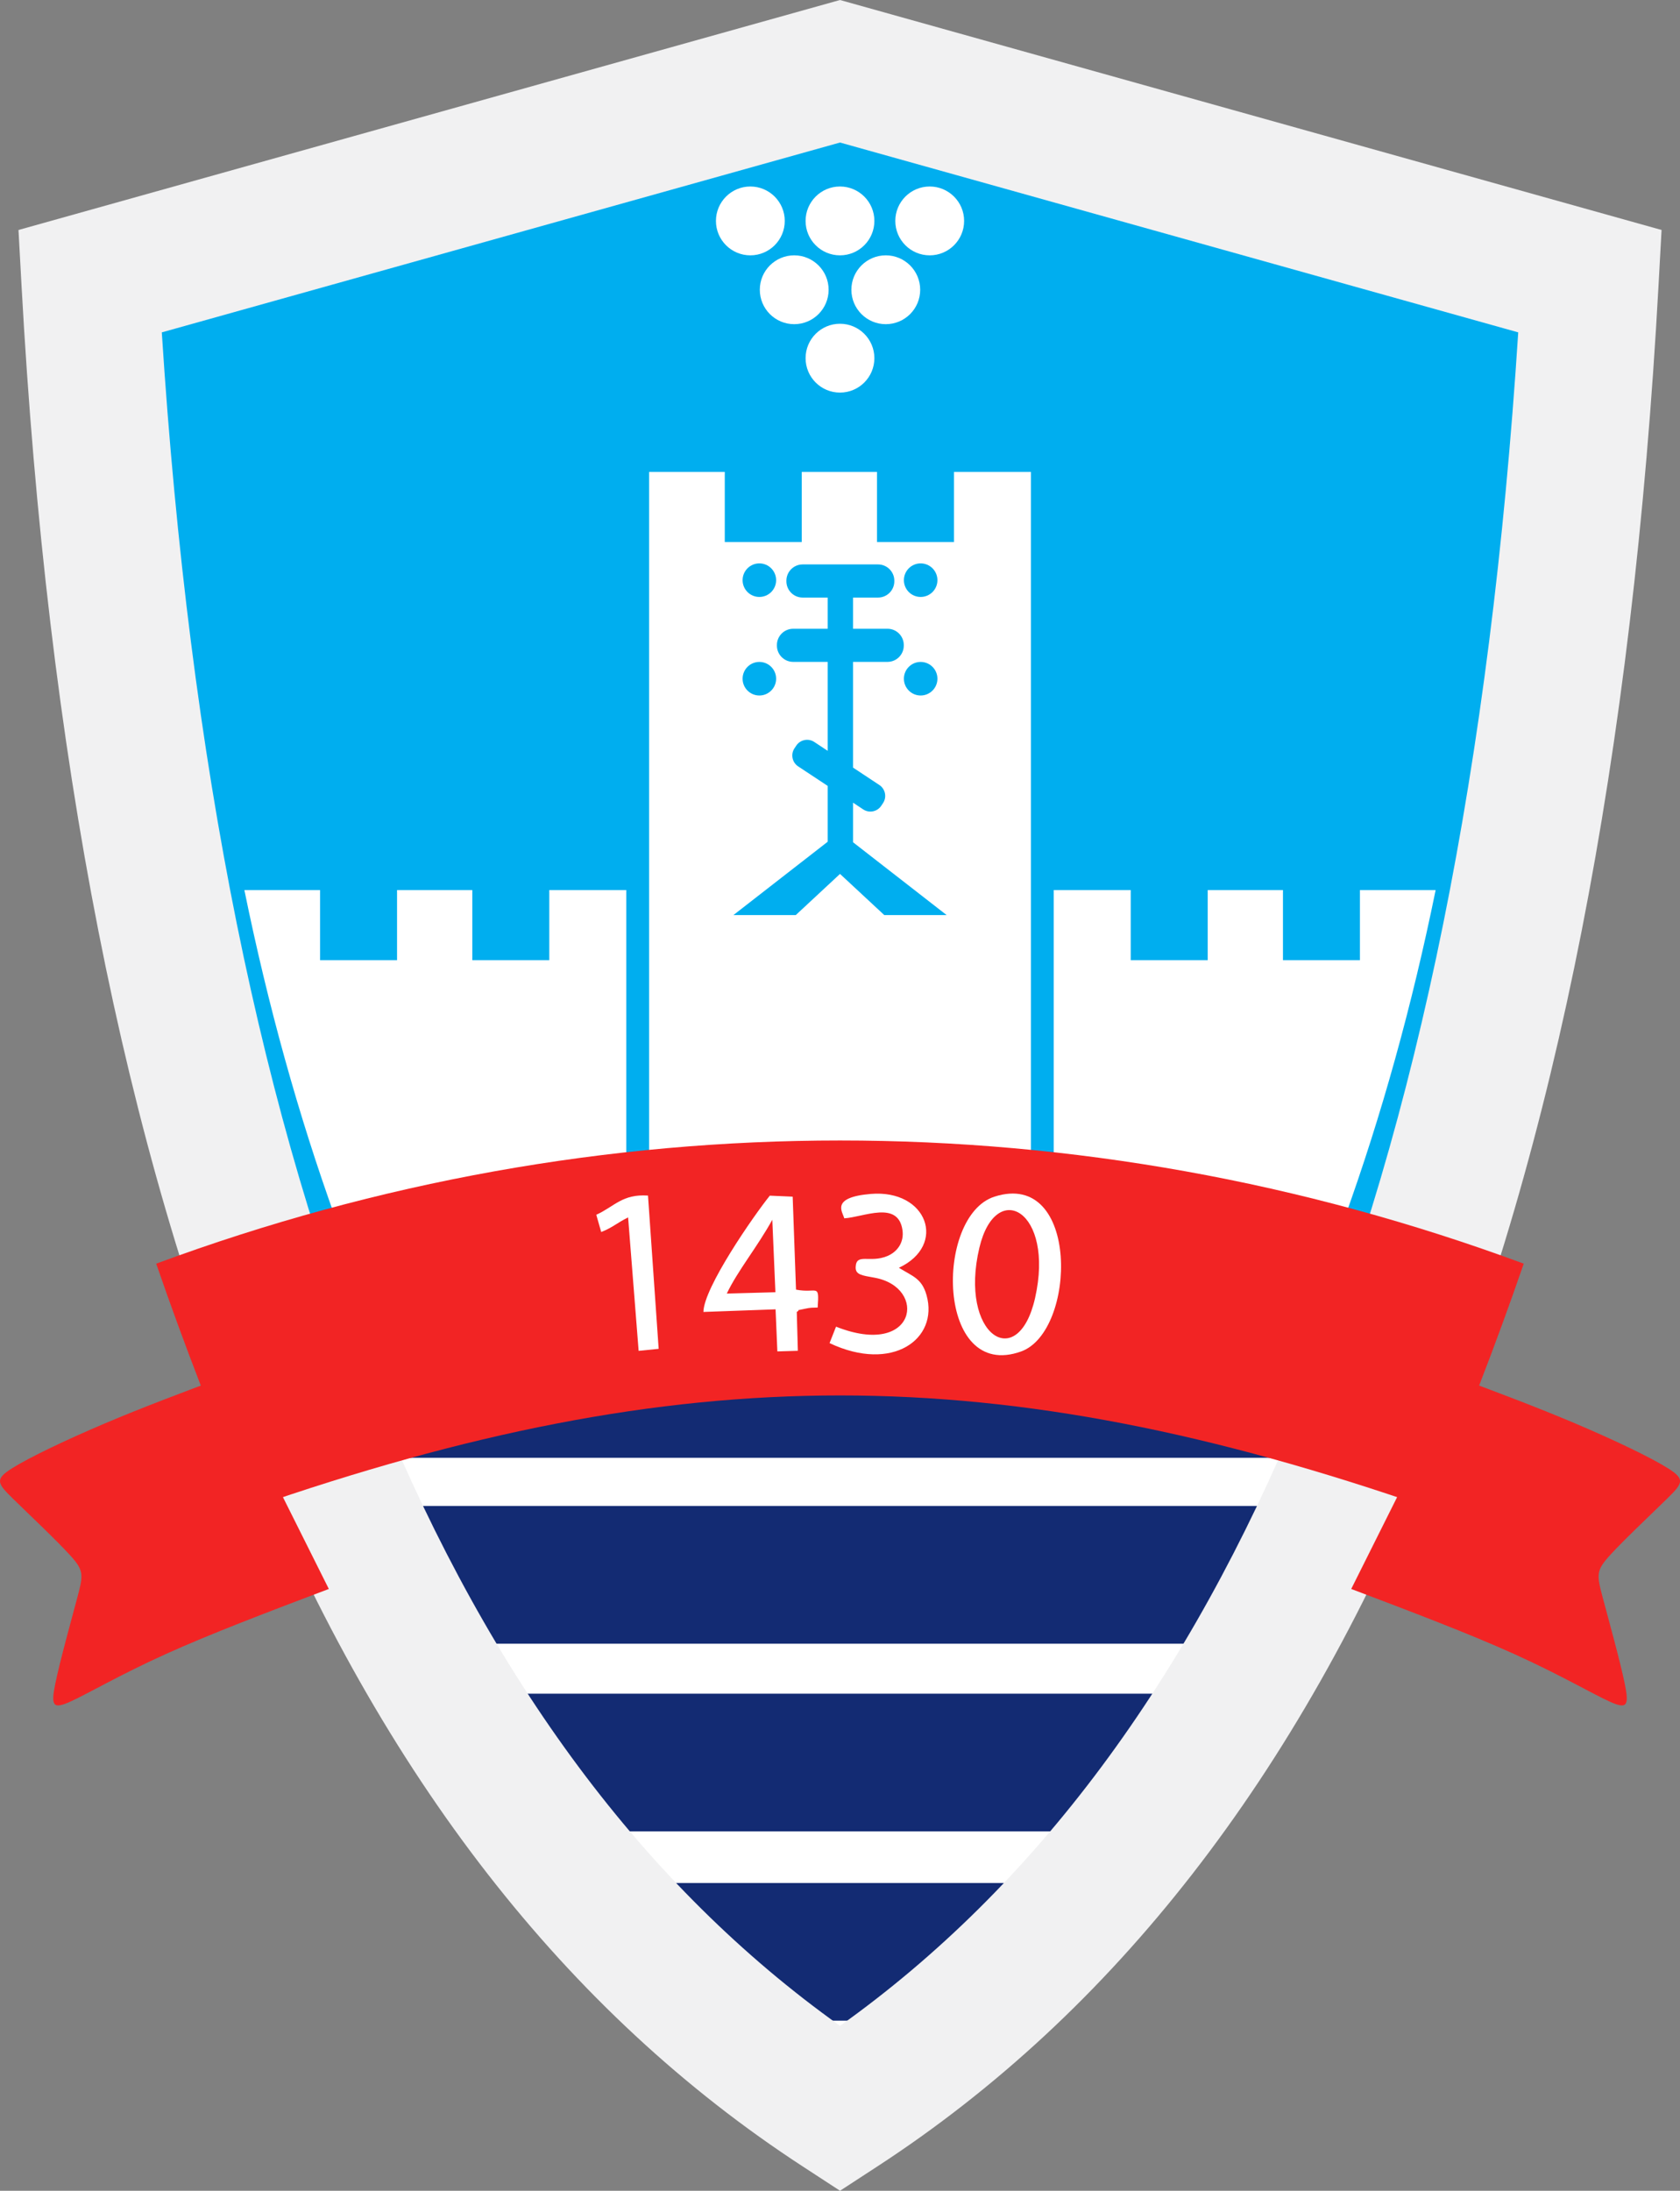
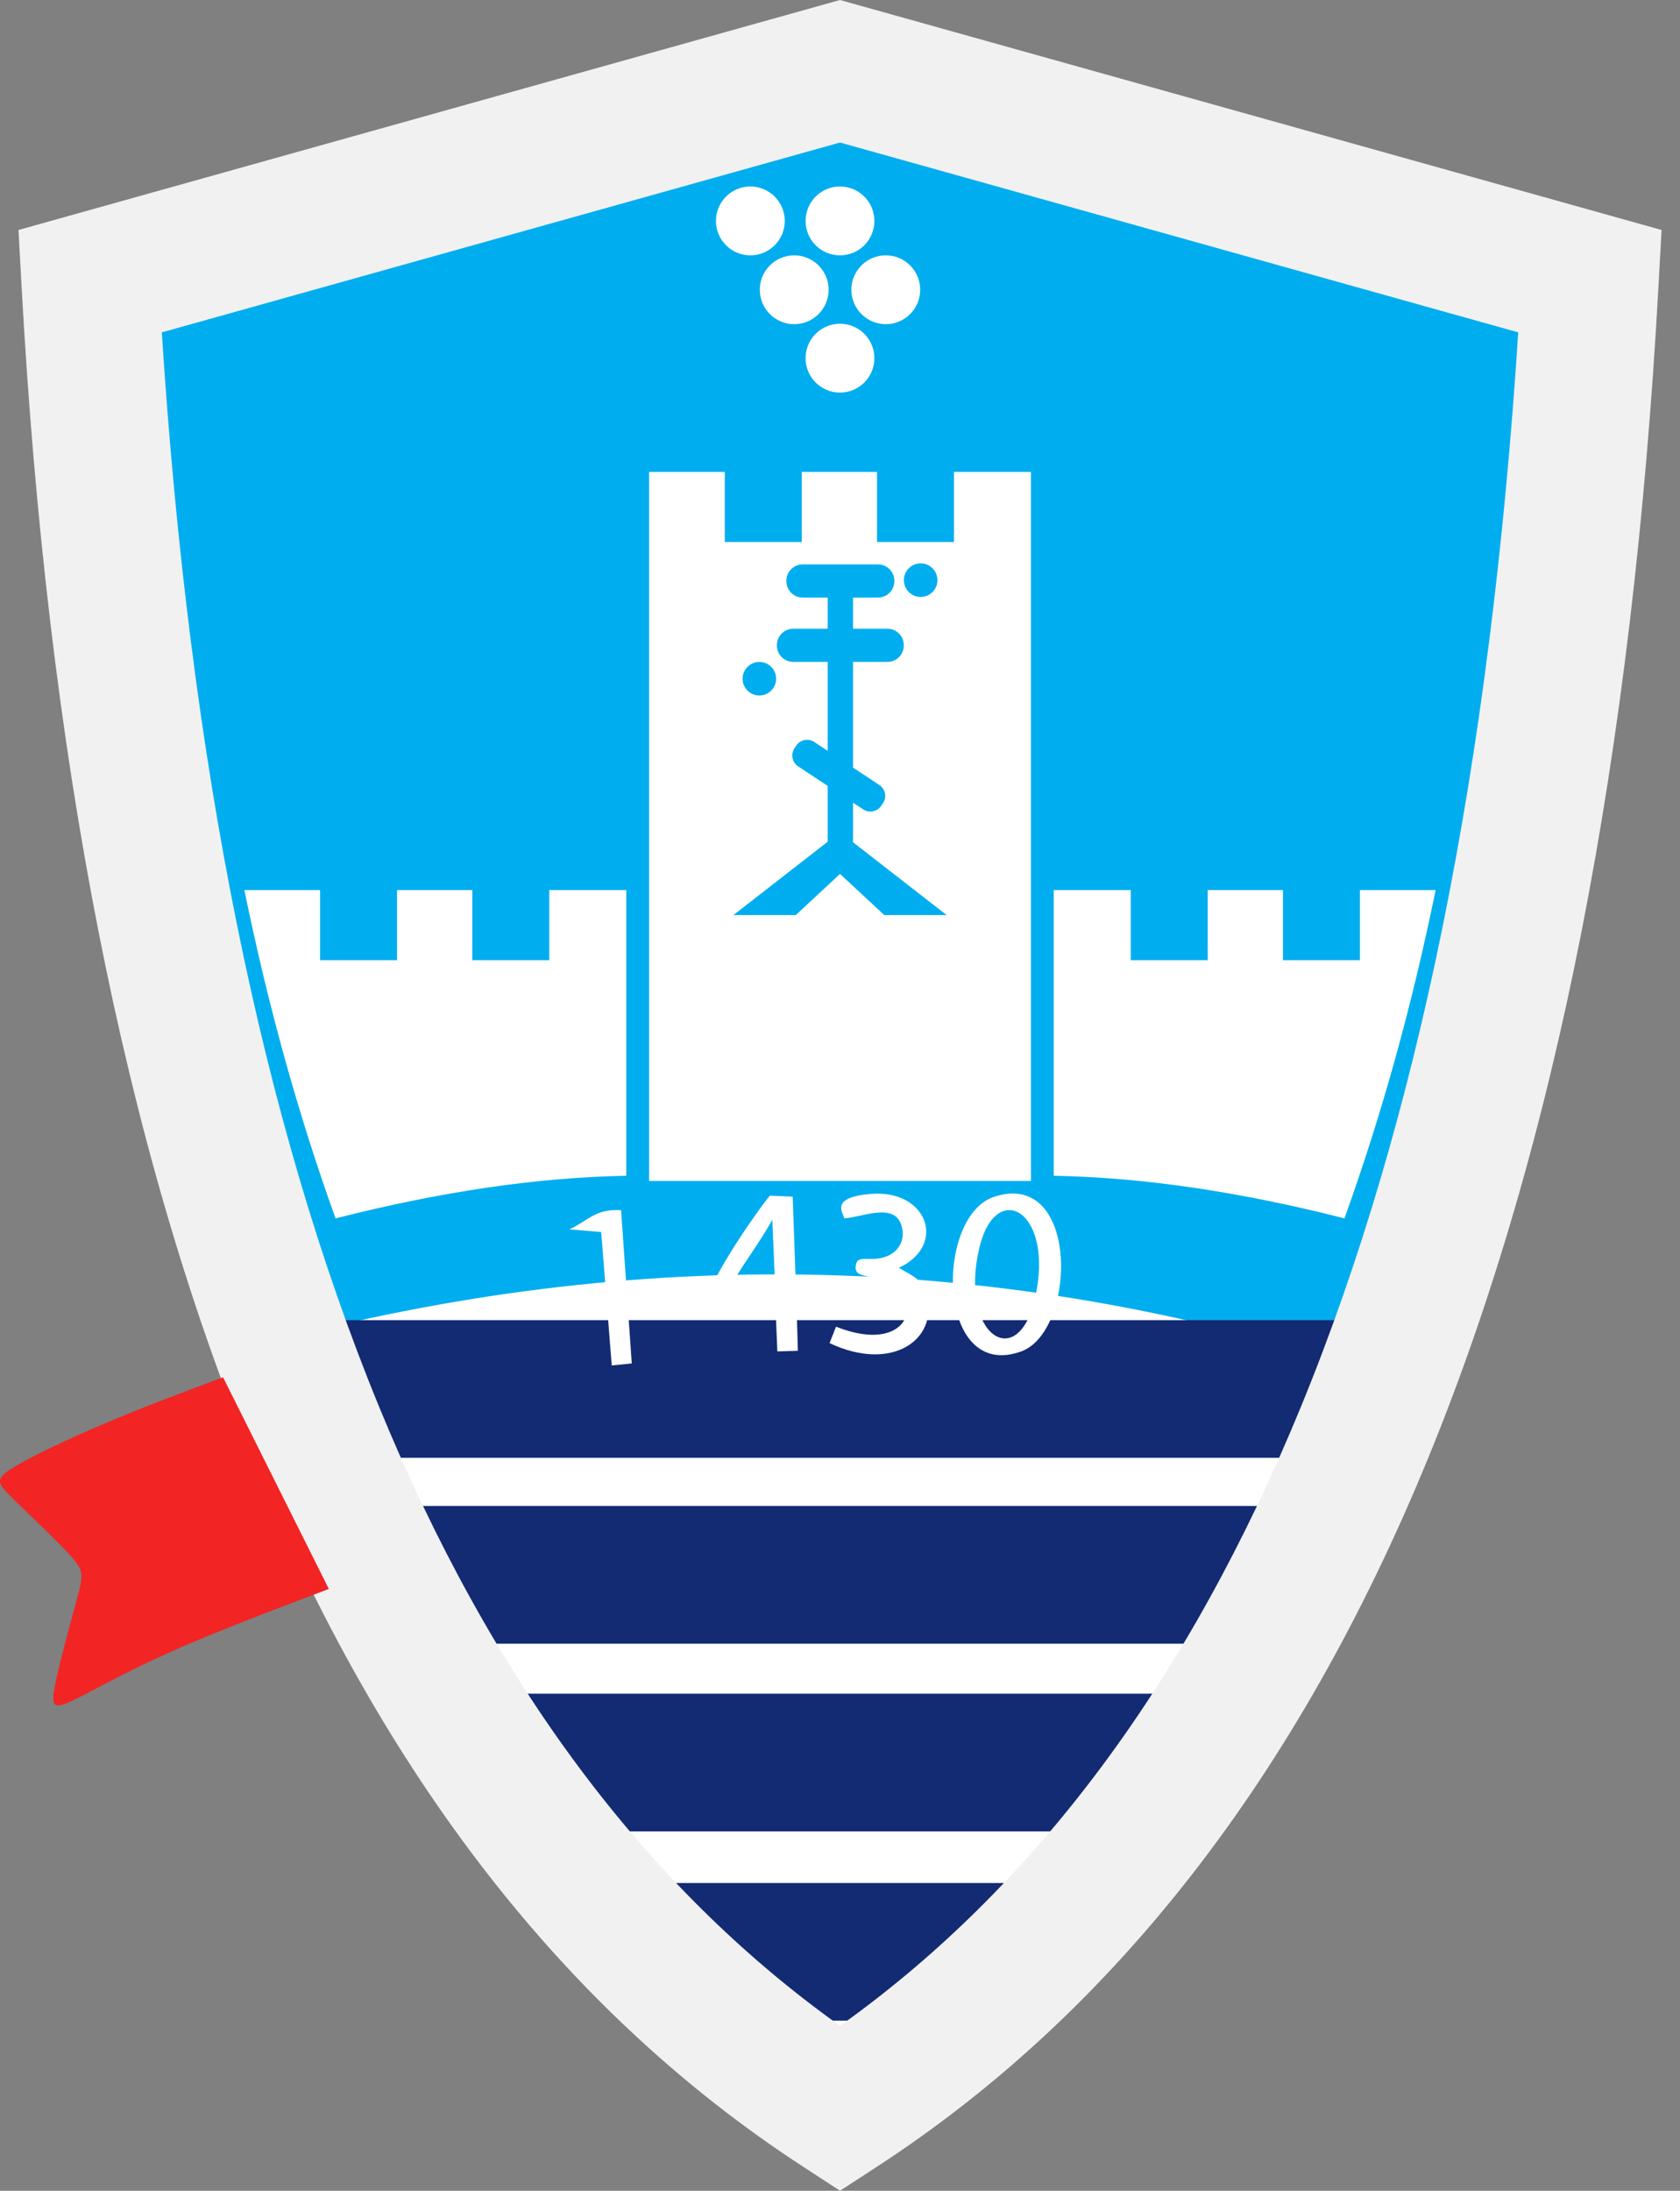
<svg xmlns="http://www.w3.org/2000/svg" width="292.99pt" height="381.9pt" version="1.1" viewBox="0 0 292.99 381.9">
  <rect x="0" y="0" width="292.99" height="381.9" fill="#808080" stroke="none" />
  <path d="m146.5 353.15c33.988-24.211 60.793-60.207 80.414-108 20.422-49.742 33.043-112.15 37.863-187.21l-118.28-33.094-118.28 33.094c4.82 75.059 17.441 137.46 37.863 187.21 19.621 47.793 46.426 83.789 80.418 108z" fill="#00aeef" fill-rule="evenodd" stroke="#00aeef" stroke-miterlimit="22.926" stroke-width=".567" />
  <path d="m241.12 239.74c-19.742 56.738-50.945 99.238-93.602 127.5-47.156-27.887-79.957-72.488-98.398-133.8 65.121-16.918 129.12-14.816 192 6.297" fill="#fff" fill-rule="evenodd" />
  <g fill="#132b73" fill-rule="evenodd">
    <path d="m112.42 328.25h67.801v24h-67.801z" />
    <path d="m87.225 295.25h120v24h-120z" />
    <path d="m70.725 262.53h153v24h-153z" />
    <path d="m53.623 230.13h183v24h-183z" />
  </g>
  <path d="m146.5 353.15c33.988-24.211 60.793-60.207 80.414-108 20.422-49.742 33.043-112.15 37.863-187.21l-118.28-33.094-118.28 33.094c4.82 75.059 17.441 137.46 37.863 187.21 19.621 47.793 46.426 83.789 80.418 108zm102.54-98.906c-22.742 55.398-54.75 96.535-96.023 123.41l-6.516 4.246-6.516-4.246c-41.273-26.875-73.285-68.012-96.027-123.41-22.316-54.363-35.723-122.57-40.211-204.61l-0.523-9.543 143.27-40.09 143.28 40.09-0.523 9.543c-4.488 82.043-17.895 150.25-40.211 204.61" fill="#f1f1f2" />
  <g fill="#fff" fill-rule="evenodd">
    <path d="m113.2 82.266h13.199v12.227h13.426v-12.227h13.125v12.227h13.422v-12.227h13.426v123.6h-66.598z" />
    <path d="m58.522 212.39c18.363-4.672 35.262-7.148 50.699-7.426v-49.801h-13.426v12.223h-13.426v-12.223h-13.125v12.223h-13.426v-12.223h-13.199c4.113 20.145 9.41 39.223 15.902 57.227" />
    <path d="m234.47 212.39c-18.363-4.672-35.262-7.148-50.699-7.426v-49.801h13.426v12.223h13.426v-12.223h13.125v12.223h13.422v-12.223h13.203c-4.113 20.145-9.41 39.223-15.902 57.227" />
  </g>
  <g fill="#00aeef" fill-rule="evenodd">
    <path d="m148.77 104.17v5.438h6.016c1.559 0 2.832 1.273 2.832 2.832v0.109c0 1.559-1.273 2.832-2.832 2.832h-6.016v18.43l4.59 3.035c1.043 0.691 1.332 2.102 0.645 3.144l-0.312 0.469c-0.688 1.043-2.102 1.332-3.144 0.645l-1.777-1.18v6.902l16.324 12.695h-10.875l-7.723-7.176-7.719 7.176h-10.875l16.441-12.785v-9.738l-5.152-3.402c-1.043-0.691-1.328-2.102-0.641-3.144l0.312-0.469c0.688-1.043 2.098-1.332 3.141-0.645l2.34 1.547v-15.504h-6.016c-1.562 0-2.836-1.273-2.836-2.832v-0.109c0-1.559 1.273-2.832 2.836-2.832h6.016v-5.438h-4.367c-1.562 0-2.832-1.273-2.832-2.836v-0.105c0-1.562 1.27-2.836 2.832-2.836h13.156c1.562 0 2.836 1.273 2.836 2.836v0.105c0 1.562-1.273 2.836-2.836 2.836z" />
-     <path d="m132.43 98.211c1.617 0 2.926 1.312 2.926 2.926 0 1.617-1.309 2.926-2.926 2.926-1.613 0-2.922-1.309-2.922-2.926 0-1.613 1.309-2.926 2.922-2.926" />
    <path d="m132.43 115.39c1.617 0 2.926 1.309 2.926 2.926 0 1.613-1.309 2.926-2.926 2.926-1.613 0-2.922-1.312-2.922-2.926 0-1.617 1.309-2.926 2.922-2.926" />
    <path d="m160.56 98.211c1.617 0 2.926 1.312 2.926 2.926 0 1.617-1.309 2.926-2.926 2.926-1.613 0-2.922-1.309-2.922-2.926 0-1.613 1.309-2.926 2.922-2.926" />
-     <path d="m160.56 115.39c1.617 0 2.926 1.309 2.926 2.926 0 1.613-1.309 2.926-2.926 2.926-1.613 0-2.922-1.312-2.922-2.926 0-1.617 1.309-2.926 2.922-2.926" />
  </g>
  <g fill="#fff" fill-rule="evenodd">
    <path d="m146.49 32.512c3.316 0 6 2.688 6 6 0 3.316-2.684 6-6 6-3.312 0-5.996-2.684-5.996-6 0-3.312 2.684-6 5.996-6" />
    <path d="m130.86 32.512c3.312 0 6 2.688 6 6 0 3.316-2.688 6-6 6s-6-2.684-6-6c0-3.312 2.688-6 6-6" />
-     <path d="m162.14 32.512c3.312 0 6 2.688 6 6 0 3.316-2.688 6-6 6-3.316 0-6-2.684-6-6 0-3.312 2.684-6 6-6" />
    <path d="m138.51 44.512c3.312 0 6 2.688 6 6 0 3.316-2.688 6-6 6-3.316 0-6-2.684-6-6 0-3.312 2.684-6 6-6" />
    <path d="m154.48 44.512c3.316 0 6 2.688 6 6 0 3.316-2.684 6-6 6-3.312 0-6-2.684-6-6 0-3.312 2.688-6 6-6" />
    <path d="m146.49 56.438c3.316 0 6 2.688 6 6s-2.684 6-6 6c-3.312 0-5.996-2.688-5.996-6s2.684-6 5.996-6" />
  </g>
  <g fill="#f22424" fill-rule="evenodd">
    <path d="m38.897 240.09c-6.949 2.602-13.902 5.199-20.625 8.051-6.727 2.852-13.227 5.949-16.227 7.852-3 1.898-2.5 2.598 0.203 5.25 2.699 2.648 7.598 7.25 10 9.898 2.398 2.648 2.297 3.352 1.25 7.301-1.051 3.949-3.051 11.148-3.852 15.051-0.801 3.898-0.398 4.5 2.602 3.148 3-1.352 8.598-4.648 16.547-8.25 7.953-3.602 18.25-7.5 28.551-11.398-6.148-12.301-12.301-24.602-18.449-36.902" />
-     <path d="m254.1 240.09c6.949 2.602 13.902 5.199 20.625 8.051 6.727 2.852 13.227 5.949 16.227 7.852 3 1.898 2.5 2.598-0.203 5.25-2.699 2.648-7.598 7.25-10 9.898-2.398 2.648-2.297 3.352-1.25 7.301 1.051 3.949 3.051 11.148 3.852 15.051 0.801 3.898 0.398 4.5-2.602 3.148s-8.598-4.648-16.547-8.25c-7.953-3.602-18.25-7.5-28.551-11.398 6.148-12.301 12.301-24.602 18.449-36.902" />
-     <path d="m249.24 262.89c6.062-14.098 11.562-28.301 16.5-42.602-77.344-28.633-161.15-28.633-238.5 0 4.938 14.301 10.438 28.504 16.5 42.602 75.277-26.176 130.22-26.176 205.5 0" />
  </g>
  <g fill="#fff" fill-rule="evenodd">
    <path d="m180.51 226.3c-2.988 13.16-13.324 6.449-9.707-8.797 2.871-12.094 13.168-6.461 9.707 8.797zm-7.094-17.688c-10.449 3.371-10.145 32.285 4.656 26.984 9.711-3.477 10.27-31.797-4.656-26.984" />
    <path d="m126.75 225.5c1.934-4.039 5.344-8.156 7.938-12.867l0.543 12.633zm-4.074 3.203 12.582-0.457 0.312 7.336 3.574-0.109-0.188-6.773c0.918-0.52-0.797-0.074 1.449-0.559 1.008-0.219 1.207-0.172 2.195-0.207 0.305-4.348-0.074-2.41-3.777-3.121l-0.582-16.203-3.988-0.18c-2.82 3.504-11.535 16.055-11.578 20.273" />
    <path d="m152.51 222.73c9.34 1.691 7.285 14.074-6.707 8.539l-1.129 2.867c10.949 5.176 19.051-0.691 16.918-8.344-0.824-2.953-2.434-3.301-4.824-4.789 8.445-3.949 4.965-13.73-4.953-12.871-7 0.605-4.883 3.106-4.574 4.25 3.352-0.199 9.352-3.16 10.141 1.996 0.344 2.242-0.938 3.879-2.656 4.59-3.07 1.266-5.406-0.613-5.5 1.934-0.051 1.324 1.129 1.438 3.285 1.828" />
-     <path d="m104.85 214.77c1.957-0.762 2.699-1.562 4.691-2.547l1.836 23.262 3.492-0.352-1.859-26.715c-4.492-0.305-5.82 1.887-9.02 3.344z" />
+     <path d="m104.85 214.77l1.836 23.262 3.492-0.352-1.859-26.715c-4.492-0.305-5.82 1.887-9.02 3.344z" />
  </g>
</svg>